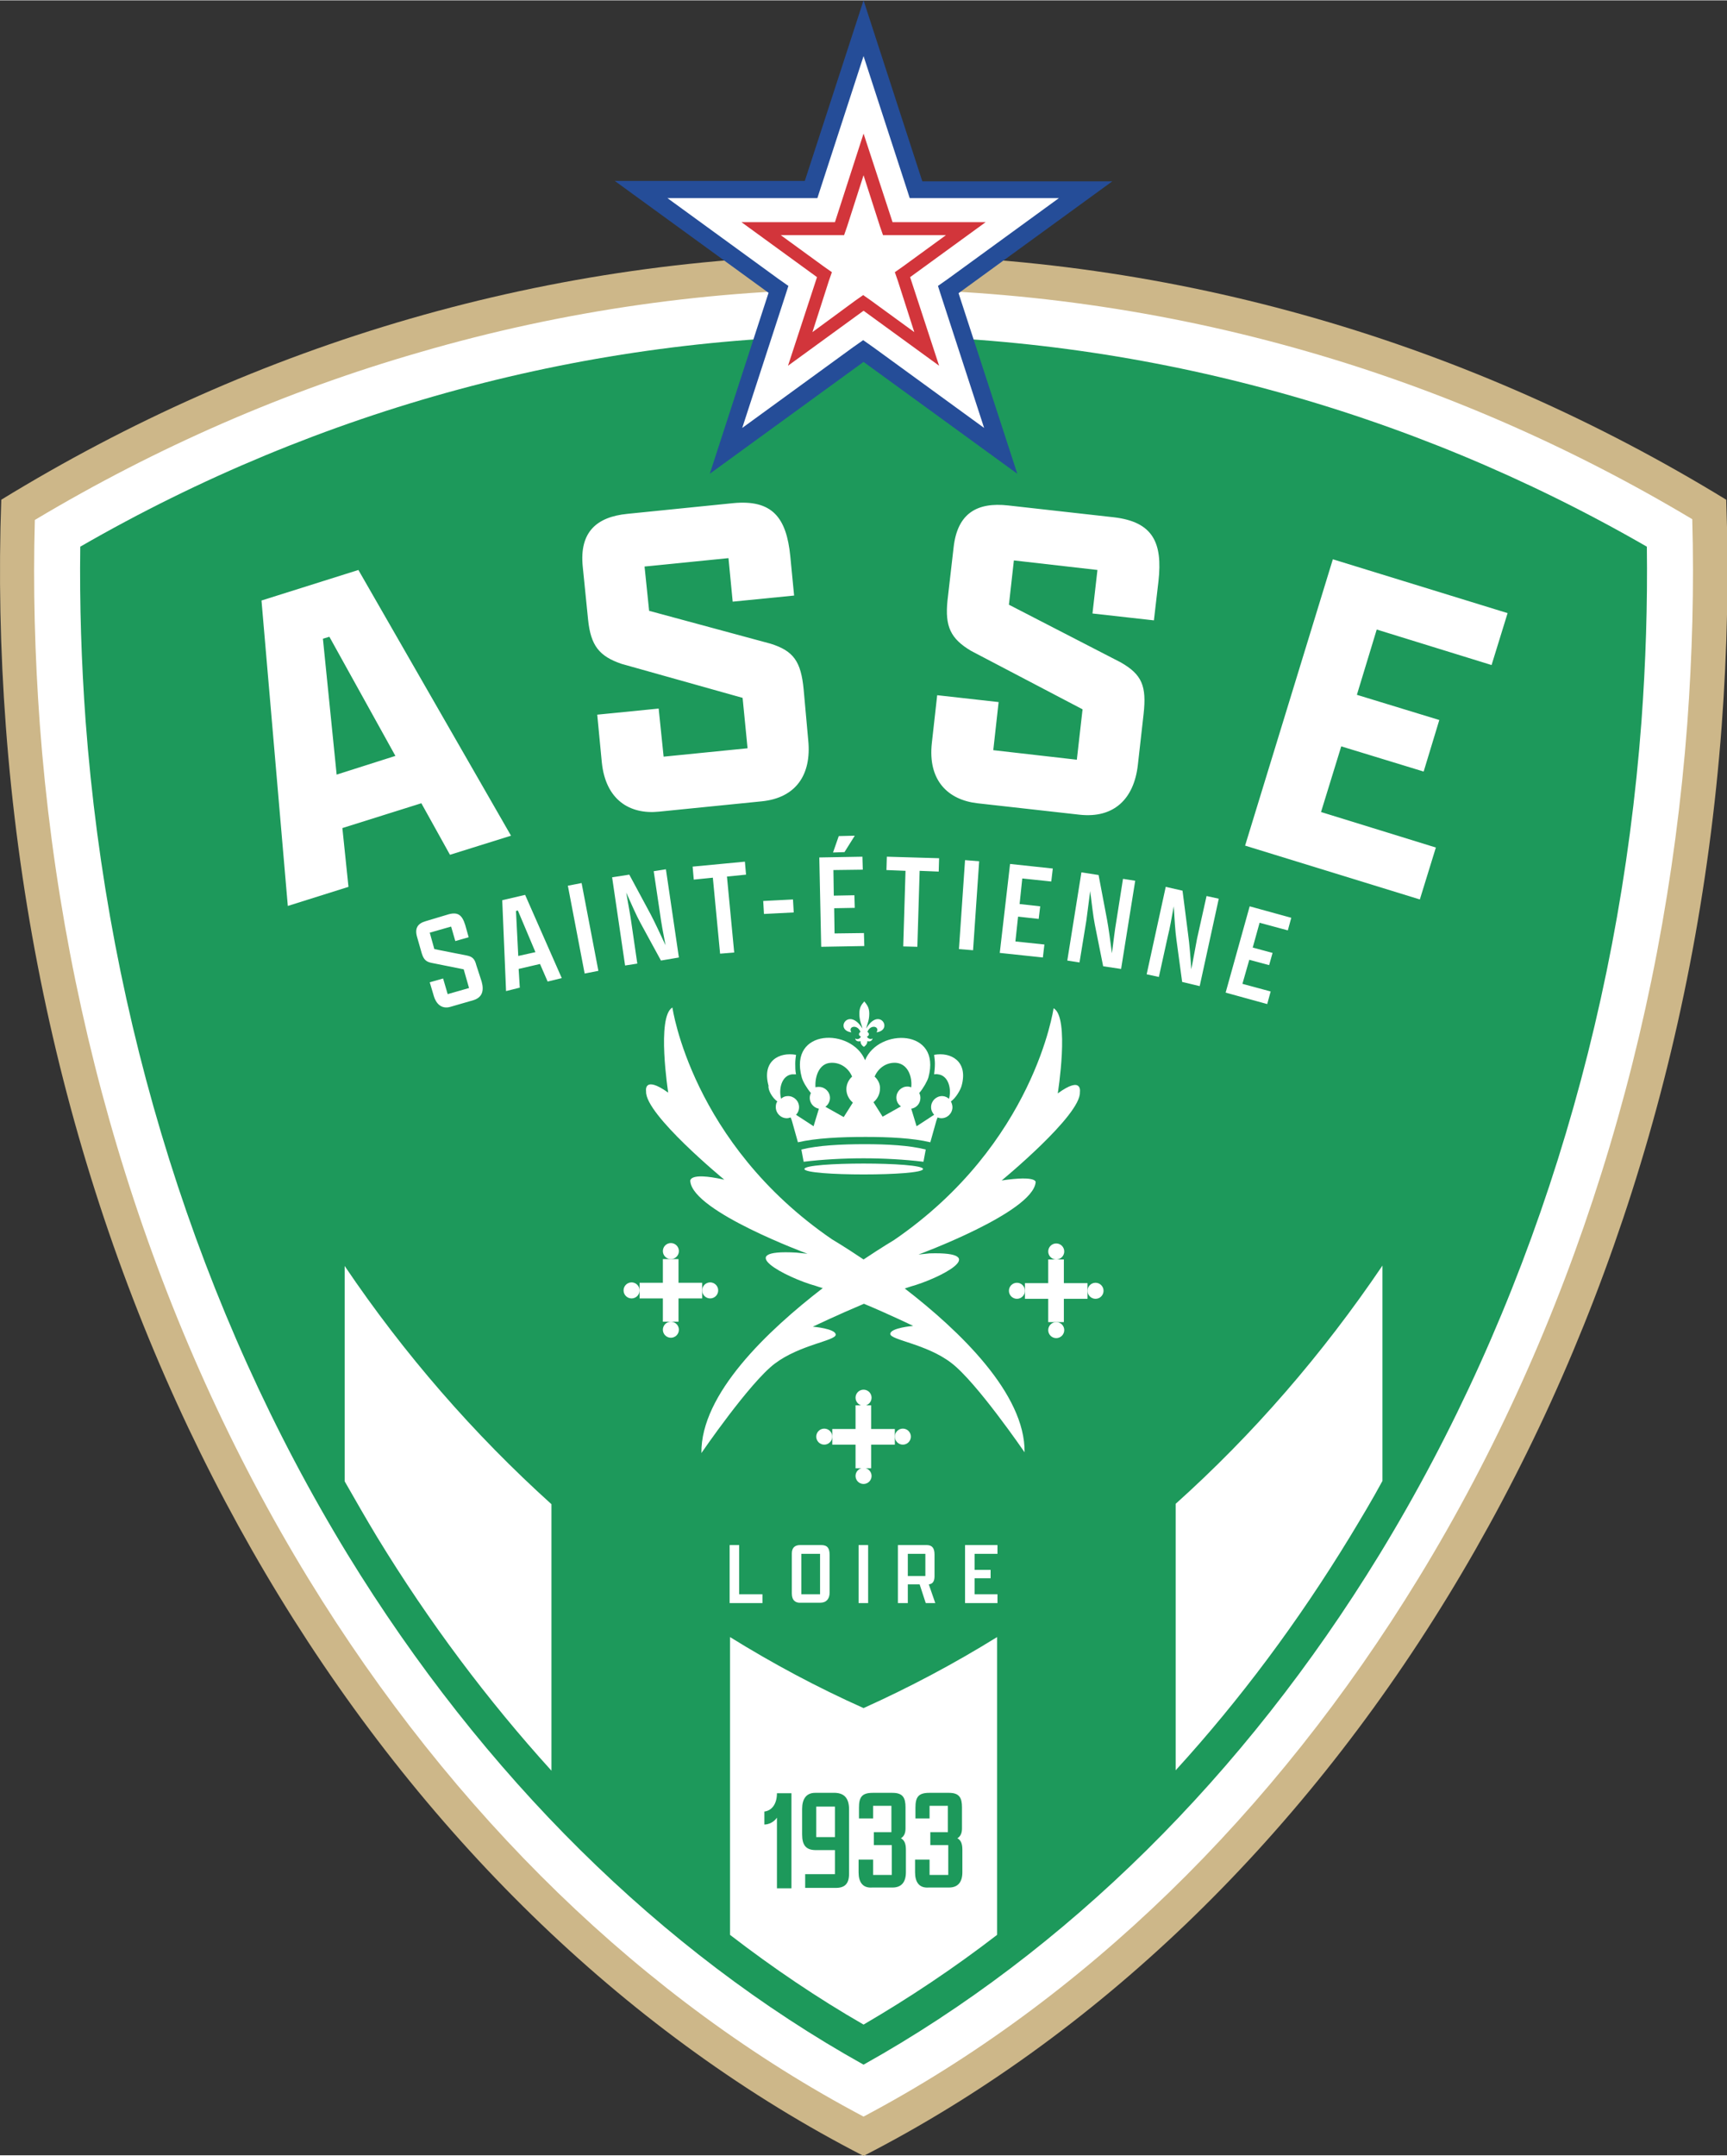
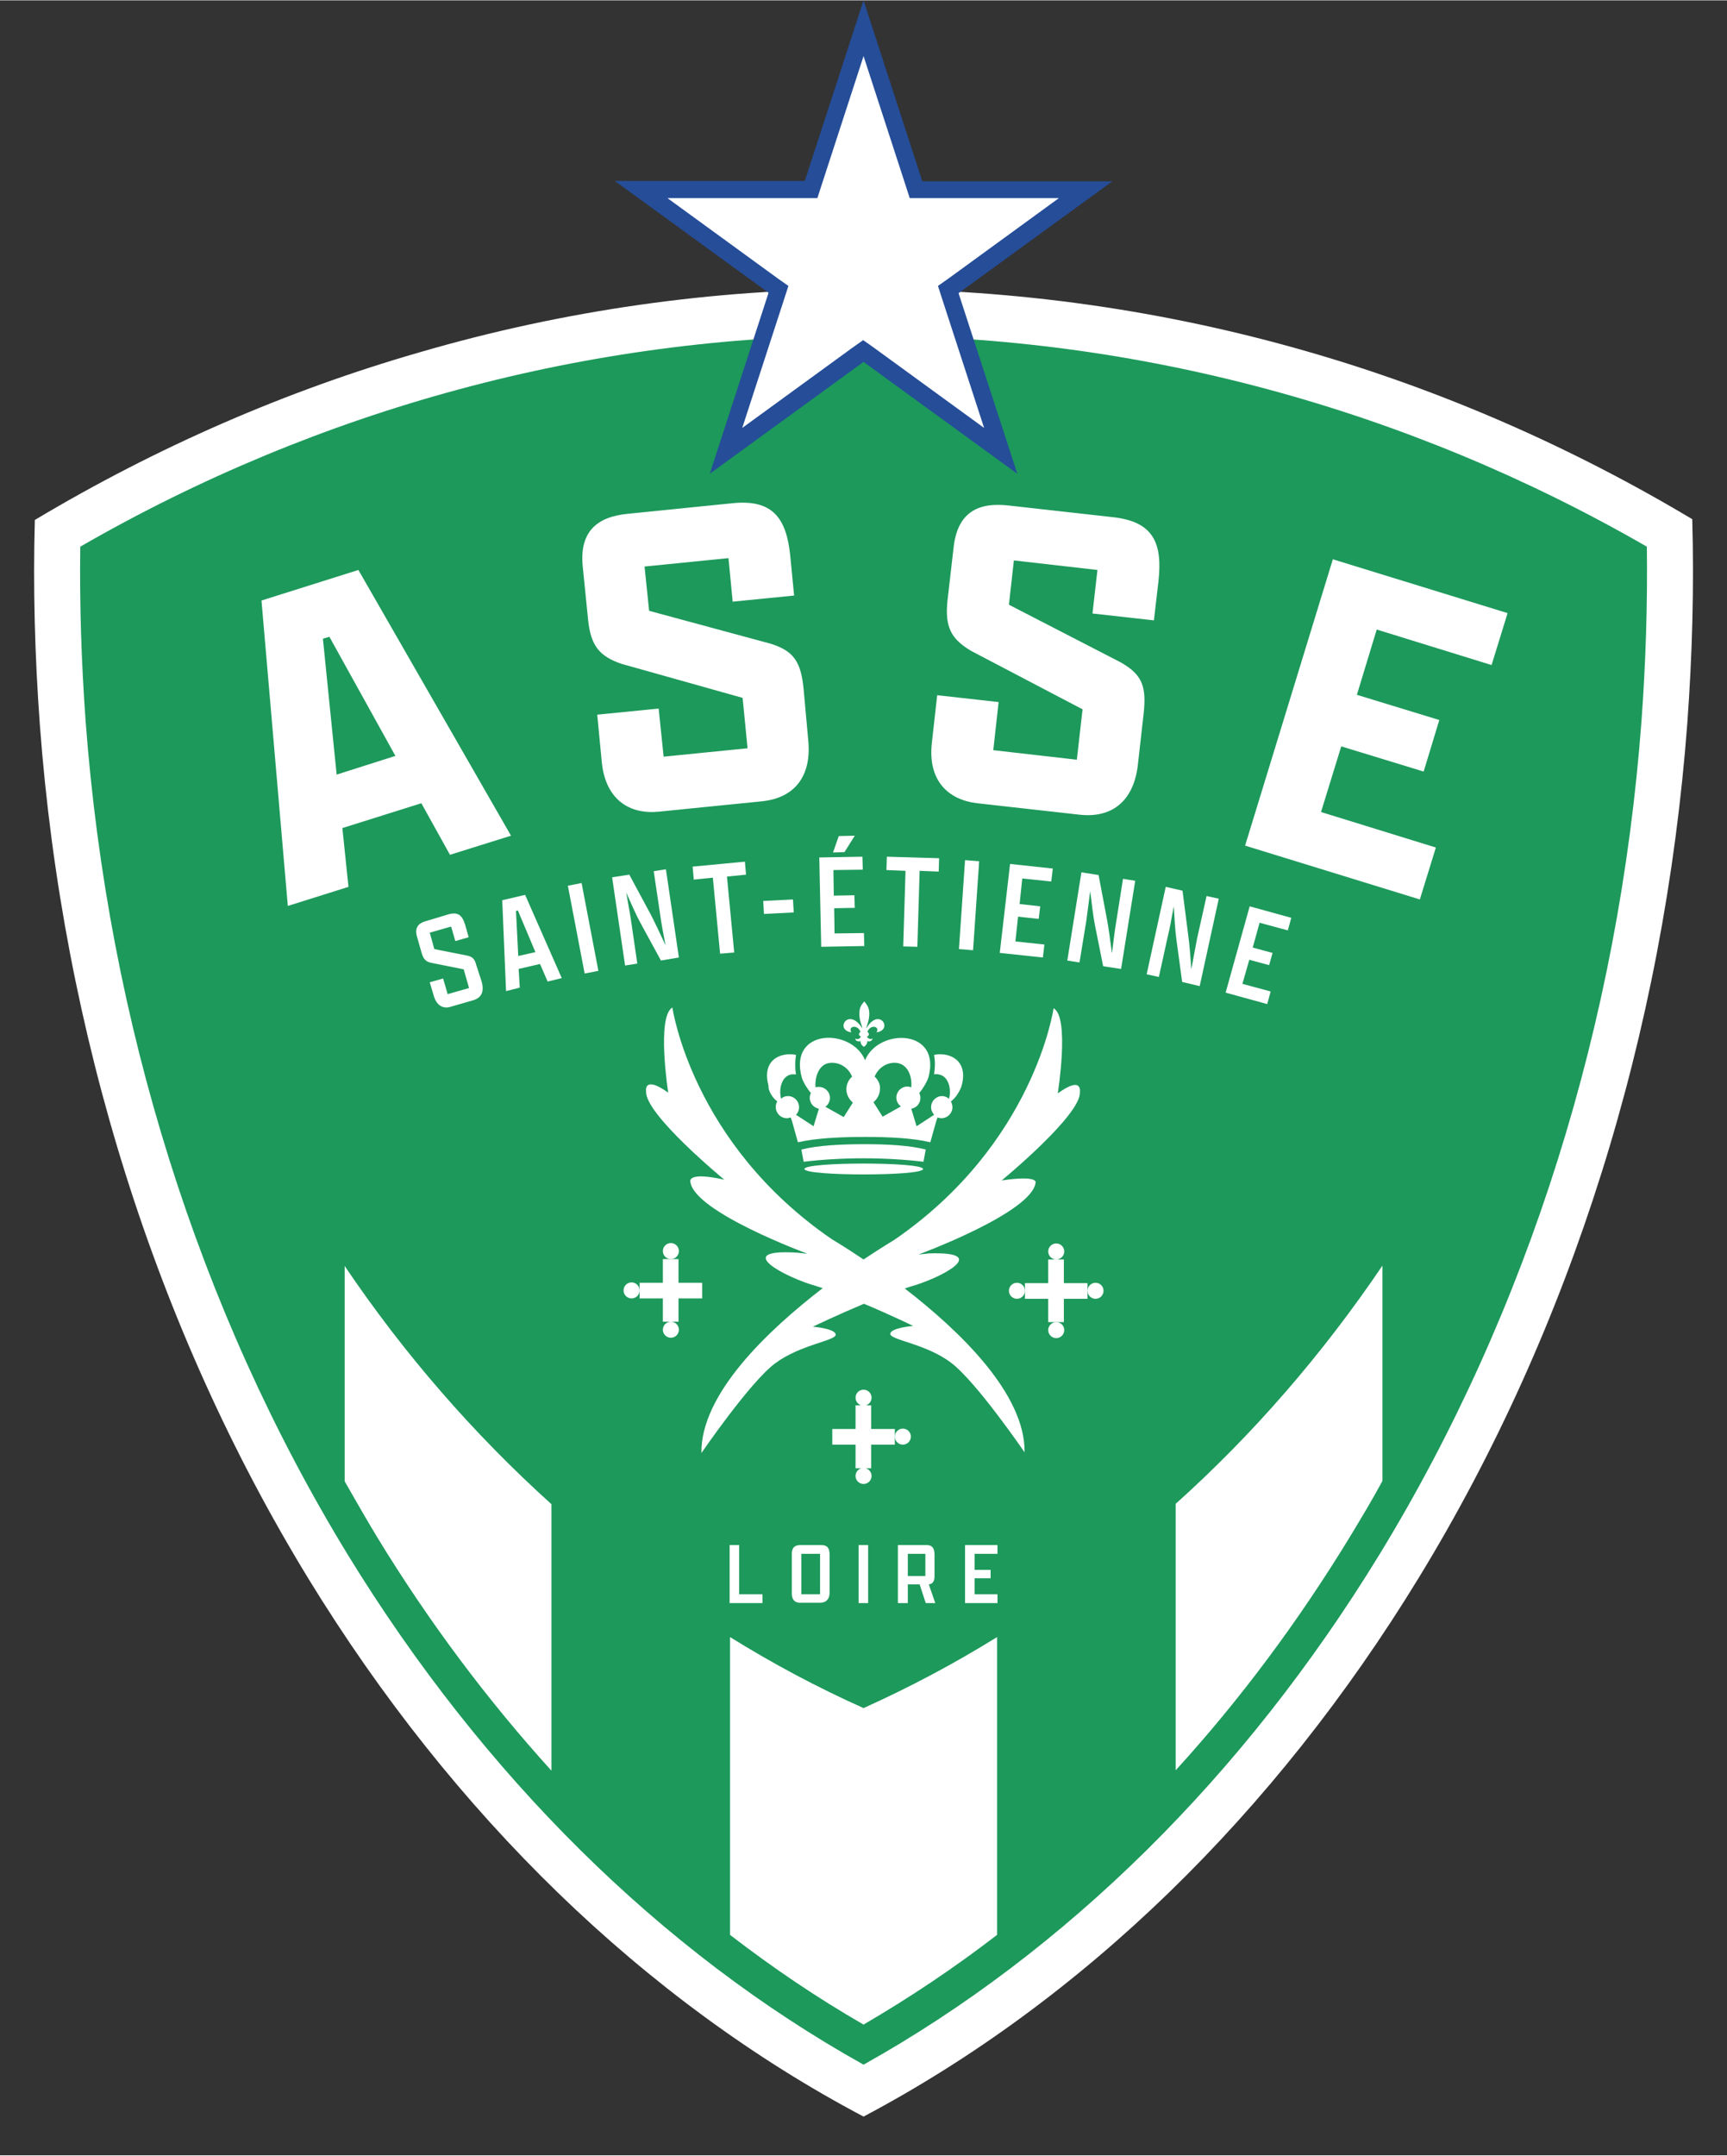
<svg xmlns="http://www.w3.org/2000/svg" height="353.186" viewBox="0 0 481.156 600" width="283.137">
  <rect x="0" y="0" width="481.156" height="600" fill="#333333" stroke="none" />
  <g transform="translate(-.07 -.638) scale(1.063)">
    <g>
-       <path d="m226.4 67.2c-82.3 0-159.4 23.4-226 64.2-.7 19.5-.3 39.3 1.2 59.4 12.7 170.6 103.5 312.2 224.8 374.4 121.3-62.2 212.1-203.8 224.9-374.4 1.5-20.1 1.9-39.9 1.2-59.4-66.7-40.8-143.9-64.2-226.1-64.2z" fill="#cdb789" />
      <path d="m226.4 76.2c39.5 0 78.6 5.5 116.4 16.4 35.1 10.1 69 24.9 100.8 43.9.5 17.7 0 35.7-1.3 53.5-6.1 81-30.4 158.4-70.4 223.8-37.9 62-88.1 110.7-145.5 141.1-57.4-30.3-107.6-79-145.5-140.9-40-65.4-64.4-142.8-70.4-223.8-1.3-17.8-1.8-35.8-1.3-53.5 31.8-19 65.7-33.8 100.8-43.9 37.7-11 76.9-16.6 116.4-16.6" fill="#fff" />
      <path d="m226.4 541.3c-53.1-29.6-99.7-75.7-135.2-133.6-39-63.8-62.8-139.3-68.7-218.4-1.1-15.2-1.6-30.5-1.4-45.6 62.8-36.2 133.6-55.3 205.3-55.3 71.6 0 142.5 19.1 205.3 55.3.2 15.2-.3 30.5-1.4 45.6-5.9 79.1-29.7 154.6-68.7 218.4-35.5 58-82.2 104-135.2 133.6z" fill="#1d995b" />
    </g>
    <g fill="#fff">
      <path d="M90.4 332.1v56.4c2.8 4.9 5.6 9.8 8.5 14.6 13.6 22.3 29 42.8 45.7 61.2v-69.8c-20.3-18.3-38.6-39.3-54.2-62.4zM308.2 394.4v69.8c16.8-18.4 32.1-38.9 45.7-61.2 2.9-4.8 5.8-9.6 8.5-14.6v-56.4c-15.7 23.2-33.9 44.2-54.2 62.4zM226.4 447.9c-12.1-5.4-23.7-11.6-35-18.6v78c11.3 8.7 23 16.6 35 23.5 12-7 23.7-14.8 35-23.5v-78c-11.3 7-23 13.2-35 18.6z" />
    </g>
    <g fill="#1d995b">
-       <path d="M207.5 470.2v24.9h-3.8v-18.5c-.8 1.2-2.2 1.8-3.3 1.8v-3.4c1.8-.2 3.3-1.8 3.3-4.8zM222.6 474.4v16.9c0 2.6-1.1 3.7-3.5 3.7h-8v-3.6h7.8v-6.3h-5c-2.6 0-3.6-1.3-3.6-4.1v-6.7c0-2.6 1.1-4.2 3.4-4.2h5.3c2.4.1 3.6 1.5 3.6 4.3zm-8.6 7.3h4.9v-8h-4.9zM225.1 490.9v-3.3h3.8v4h4.9v-7.8h-4.7v-3.4h4.6v-6.9h-4.8v3.3h-3.7v-2.8c0-2.7.7-3.9 3.6-3.9h5.2c2.7 0 3.4 1.3 3.4 3.8v5.5c0 1.3-.4 2.1-1.2 2.6.9.5 1.3 1.4 1.3 3v5.9c0 2.5-1.1 4-3.5 4h-5.3c-2.6.2-3.6-1.5-3.6-4zM239.9 490.9v-3.3h3.8v4h4.9v-7.8h-4.7v-3.4h4.6v-6.9h-4.8v3.3h-3.7v-2.8c0-2.7.7-3.9 3.6-3.9h5.2c2.7 0 3.4 1.3 3.4 3.8v5.5c0 1.3-.4 2.1-1.2 2.6.9.5 1.3 1.4 1.3 3v5.9c0 2.5-1.1 4-3.5 4h-5.3c-2.6.2-3.6-1.5-3.6-4z" />
-     </g>
+       </g>
    <g fill="#fff">
      <g>
        <path d="m237.2 338c.5-.2 1-.3 1.5-.5 7.6-2.1 21.5-9.2 5-8.7l-2.9.3s29.9-11 30.7-18.9c0 0 .6-1.9-8.9-.5 0 0 20.8-17.1 20.5-23.1 0 0 .8-4.5-5.8.3 0 0 3.2-20-1.1-22.3 0 0-5 35.5-41.8 60.7 0 0-3.2 1.9-8 5.1-4.9-3.3-8.3-5.3-8.3-5.3-36.8-25.2-41.8-60.7-41.8-60.7-4.2 2.4-1.1 22.3-1.1 22.3-6.6-4.7-5.8-.3-5.8-.3-.3 6 20.5 23.1 20.5 23.1-9.8-2.2-8.9.5-8.9.5.8 7.9 30.7 18.9 30.7 18.9l-2.9-.3c-17.2-1-2.6 6.6 5 8.7.6.2 1.2.4 1.9.6-14.4 11.1-32 27.7-31.8 43.2 0 0 12.6-18.4 19.2-23.4s16-6 16-7.6-6-2.1-6-2.1 6.5-3.1 13.4-6c6.7 2.8 12.9 5.8 12.9 5.8s-6 .5-6 2.1 9.5 2.6 16 7.6c6.6 5 19.2 23.4 19.2 23.4.2-15.3-17-31.8-31.4-42.9z" />
        <path d="M203.8 289c-.3.4-.4.9-.4 1.5 0 1.6 1.3 2.9 2.9 2.9.3 0 .7-.1 1-.2l.3.8 1.6 5.7c4.8-1.1 11.2-1.4 17.7-1.4 6.2 0 12.4.3 17 1.4l1.6-5.7.3-.8c.3.1.6.2 1 .2 1.6 0 2.9-1.3 2.9-2.9 0-.5-.2-1.1-.4-1.5 1.3-.9 2.5-3 2.8-4.1 1.8-6.5-2.9-8.9-7.2-8.1.1.8.2 1.6.2 2.3 0 1-.1 1.9-.2 2.8.3 0 .6-.1 1 0 2.8.3 3.6 3.9 2.9 6.4-.5-.4-1.1-.7-1.8-.7-1.6 0-2.9 1.3-2.9 2.9 0 .8.3 1.4.8 2l-4.6 3-1.4-4.6c1.4-.2 2.4-1.4 2.4-2.8 0-.5-.1-.9-.3-1.3 1.1-1.3 2.1-3.1 2.4-4.1 3.5-12.8-13.1-13-16.6-4.5-3.5-8.5-20.1-8.4-16.6 4.5.3 1.1 1.3 2.8 2.4 4.1-.2.4-.3.8-.3 1.3 0 1.4 1.1 2.6 2.4 2.8l-1.4 4.6-4.6-3c.5-.5.8-1.2.8-2 0-1.6-1.3-2.9-2.9-2.9-.7 0-1.3.2-1.8.7-.7-2.5.1-6.1 2.9-6.4h1c-.2-.9-.2-1.9-.2-2.8 0-.8.1-1.6.2-2.3-4.4-.8-9 1.6-7.2 8.1-.2 1.1 1 3.2 2.3 4.1zm25.5-6.5c1.1-2.6 3.5-3.8 5.7-3.6 3 .3 4.2 3.6 3.9 6.4-.3-.1-.6-.2-1-.2-1.6 0-2.9 1.3-2.9 2.9 0 1 .5 1.8 1.2 2.3l-4.8 2.7-2.4-3.8c1-.8 1.7-2.1 1.7-3.5.1-1.2-.5-2.4-1.4-3.2zm-15.5 2.8c-.2-2.9 1-6.2 3.9-6.4 2.2-.2 4.6 1 5.7 3.6-.9.8-1.5 2-1.5 3.3 0 1.4.7 2.7 1.7 3.5l-2.4 3.8-4.8-2.7c.7-.5 1.2-1.4 1.2-2.3 0-1.6-1.3-2.9-2.9-2.9-.3 0-.6 0-.9.1zM242.7 301.6c-4.3-1.1-10.1-1.4-16-1.4-6.1 0-12.2.3-16.6 1.4l.6 3.2c10-1.2 21.4-1.2 31.4 0zM210.9 306.7c0 1.9 31.1 1.9 31.1 0-.1-1.9-31.1-1.9-31.1 0z" />
        <path d="M223.2 270.9c-.9-1.5 1.3-2.1 2.2-.5.1.1.1.2.2.4-.2.1-.4.3-.4.6s.2.5.5.6c-.2.6-1 .9-1.5.5.1.7.8.9 1.4.7 0 .5.2 1.1.9 1.5.7-.5.9-1 .9-1.5.6.2 1.2 0 1.4-.7-.5.3-1.3.1-1.5-.5.3-.1.5-.3.5-.6s-.2-.5-.4-.6c0-.1.1-.2.2-.4.9-1.6 3.1-1 2.2.5 4.5-.6.7-6.8-2.7-1 .2-1.1.8-2 .8-3.9 0-1.7-.7-2.4-1.3-3.2-.7.8-1.3 1.5-1.3 3.2 0 1.9.6 2.8.8 3.9-3.6-5.8-7.4.4-2.9 1zM218.2 374.8v2 2.1h6.1v6.2h2.1 2v-6.2h6.2v-2.1-2h-6.2v-6.2h-2-2.1v6.2z" />
        <circle cx="226.4" cy="366.6" r="2.1" />
        <circle cx="236.7" cy="376.8" r="2.1" />
-         <circle cx="216.1" cy="376.8" r="2.1" />
        <circle cx="226.4" cy="387.1" r="2.1" />
        <path d="m268.7 336.6v2 2.1h6.1v6.1h2.1 2v-6.1h6.2v-2.1-2h-6.2v-6.2h-2-2.1v6.2z" />
        <circle cx="276.9" cy="328.3" r="2.1" />
        <circle cx="287.2" cy="338.6" r="2.1" />
        <circle cx="266.6" cy="338.6" r="2.1" />
        <circle cx="276.9" cy="348.9" r="2.1" />
        <path d="m167.7 336.5v2 2.1h6.1v6.1h2.1 2v-6.1h6.2v-2.1-2h-6.2v-6.2h-2-2.1v6.2z" />
        <circle cx="175.9" cy="328.2" r="2.1" />
-         <circle cx="186.2" cy="338.5" r="2.1" />
        <circle cx="165.6" cy="338.5" r="2.1" />
        <circle cx="175.9" cy="348.8" r="2.1" />
      </g>
      <g>
        <path d="m110.5 210.9-20.7 6.5 1.6 15.4-15.9 5-6.9-80 25.4-8 40 69.6-16 5zm-22.2-7.5 15.4-4.9-17.3-31.2-1.7.5zM211.9 194.4c.9 9-3.2 15.1-12.2 16l-26.9 2.7c-7.7.8-14-3.1-15-12.9l-1.2-12.5 16.1-1.6 1.3 12.6 22-2.2-1.3-13.2-31.7-8.9c-5.9-2-8.1-4.8-8.8-11.6l-1.4-13.9c-.9-9 3.6-13 11.7-13.8l27.7-2.8c10.3-1 14 3.8 15 13.9l1 10.3-16.1 1.6-1.1-11.4-22 2.2 1.2 11.6 31.8 8.6c6.1 1.9 8 4.7 8.7 12zM298.3 200.8c-1 9-6.3 14.1-15.3 13.1l-26.8-3c-7.7-.9-13-6-11.9-15.8l1.4-12.5 16.1 1.8-1.4 12.6 21.9 2.5 1.5-13.2-29.2-15.3c-5.4-3.2-6.9-6.4-6.2-13.2l1.6-13.9c1-9 6.2-11.9 14.3-11l27.7 3.1c10.3 1.2 12.8 6.7 11.7 16.7l-1.2 10.3-16.1-1.8 1.3-11.4-21.9-2.5-1.3 11.6 29.3 15.1c5.6 3.2 6.8 6.2 6 13.5zM349.4 147l45.8 14.1-4.2 13.6-30.1-9.3-5.2 17.1 21.6 6.6-4.1 13.5-21.6-6.6-5.3 17.2 30.1 9.3-4.2 13.6-45.8-14.1z" />
      </g>
      <g>
        <path d="M191.3 405.2h2.5v12.9h6.1v2.3h-8.6zM207.6 417.9v-10.5c0-1.5.8-2.2 2.2-2.2h5.5c1.7 0 2.2.9 2.2 2.6v9.9c0 1.5-.8 2.6-2.4 2.6h-5.2c-1.3.1-2.3-.6-2.3-2.4zm7.4.2v-10.6h-4.9v10.6zM225.1 405.2h2.5v15.2h-2.5zM235.4 420.4v-15.2h7.5c1.5 0 2.1.8 2.1 2.5v5.7c0 1.3-.5 2-1.5 2.1l1.7 4.9h-2.5l-1.6-4.9h-3.1v4.9zm7.2-7.1v-5.8h-4.6v5.8zM253 405.2h8.5v2.3h-6v4.2h4.2v2.2h-4.2v4.2h6v2.3h-8.5z" />
      </g>
      <g>
        <path d="M126.3 257.6c.7 2.5.1 4.2-2.2 4.9l-5.9 1.7c-1.9.6-3.6-.2-4.4-2.7l-1.1-3.7 3.5-1 1.2 4.1 5.6-1.6-1.4-4.9-8.5-1.7c-1.4-.3-2-.9-2.5-2.5l-1.2-4.2c-.7-2.3.1-3.6 2.2-4.2l6-1.8c2.5-.7 3.6.2 4.4 2.8l.9 3.2-3.5 1-1.1-3.8-5.6 1.6 1.2 4.3 8.6 1.7c1.4.3 2 .9 2.4 2.5zM141.6 253l-5.6 1.3.3 4.9-3.6.9-1-23.8 6-1.4 9.6 21.8-3.7.9zm-5.7-2.1 4.5-1-4.6-10.9-.5.1zM148.9 232.5l3.6-.7 4.4 23-3.6.7zM173.3 252.1l-5.4-9.9c-1-1.8-2.4-5-3.7-7.9.5 2.9 1.1 6.1 1.3 7.6l1.6 11-3.2.5-3.4-23.1 4.5-.7 5.6 10.4c1 1.9 2.6 5.3 3.9 8.1-.6-3-1.2-6.4-1.4-8l-1.7-11.4 3.2-.5 3.4 23.1zM186.9 230.4l-5 .5-.3-3.4 13.7-1.3.3 3.4-5 .5 1.9 19.9-3.7.3zM200.1 236.5l7.8-.4.2 3.4-7.8.4zM214.8 225.1l11.3-.2.1 3.4-7.7.1.1 6.7 5.4-.1.1 3.3-5.4.1.1 6.6 7.7-.1.1 3.4-11.3.2zm3.6-1.3 1.5-4.3 4.2-.1-2.7 4.3zM237.4 228.6l-5-.2.1-3.5 13.7.4-.1 3.5-5-.2-.6 19.9-3.7-.1zM253 225.8l3.7.3-1.6 23.3-3.7-.3zM264.8 226.8l11.2 1.2-.4 3.4-7.6-.8-.7 6.7 5.4.6-.4 3.3-5.4-.6-.7 6.5 7.6.8-.4 3.4-11.3-1.2zM289.2 253.6l-2.2-11c-.4-2-.8-5.5-1.2-8.7-.4 3-.8 6.2-1 7.7l-1.8 11-3.2-.5 3.7-23.1 4.5.7 2.2 11.6c.4 2.1.9 5.8 1.3 8.9.4-3 .8-6.5 1.1-8.1l1.8-11.4 3.2.5-3.7 23.1zM309.9 257.7l-1.5-11.1c-.3-2-.5-5.5-.7-8.7-.5 2.9-1.1 6.1-1.5 7.6l-2.4 10.9-3.2-.7 5-22.9 4.4 1 1.5 11.7c.3 2.1.6 5.8.8 8.9.6-3 1.2-6.5 1.5-8l2.5-11.2 3.2.7-5 22.9zM327.6 237.9l10.9 3-.9 3.3-7.4-2-1.8 6.5 5.2 1.4-.9 3.2-5.2-1.4-1.8 6.3 7.4 2-.9 3.3-10.9-3z" />
      </g>
    </g>
    <g>
      <path d="m226.4.6-15.4 47.3h-49.8l40.3 29.3-15.4 47.4 40.3-29.3 40.3 29.3-15.4-47.3 40.3-29.3h-49.8z" fill="#254d98" />
      <path d="m226.4 15.2 11.1 34.1 1 3.1h3.3 35.8l-29 21.1-2.7 1.9 1 3.1 11.1 34.1-29-21.1-2.7-1.9-2.7 1.9-29 21.1 11.1-34.1 1-3.1-2.7-1.9-29-21.1h36 3.3l1-3.1z" fill="#fff" />
-       <path d="m226.4 35.5-7.5 23.2h-24.5l19.8 14.4-7.6 23.2 19.8-14.4 19.8 14.4-7.6-23.2 19.8-14.4h-24.4z" fill="#d2353b" />
      <path d="m226.4 46.4 4.3 13.4.8 2.3h2.5 14l-11.4 8.3-2 1.4.8 2.3 4.3 13.4-11.4-8.3-2-1.4-2 1.4-11.3 8.3 4.3-13.4.8-2.3-2-1.4-11.4-8.3h14.1 2.5l.8-2.3z" fill="#fff" />
    </g>
  </g>
</svg>